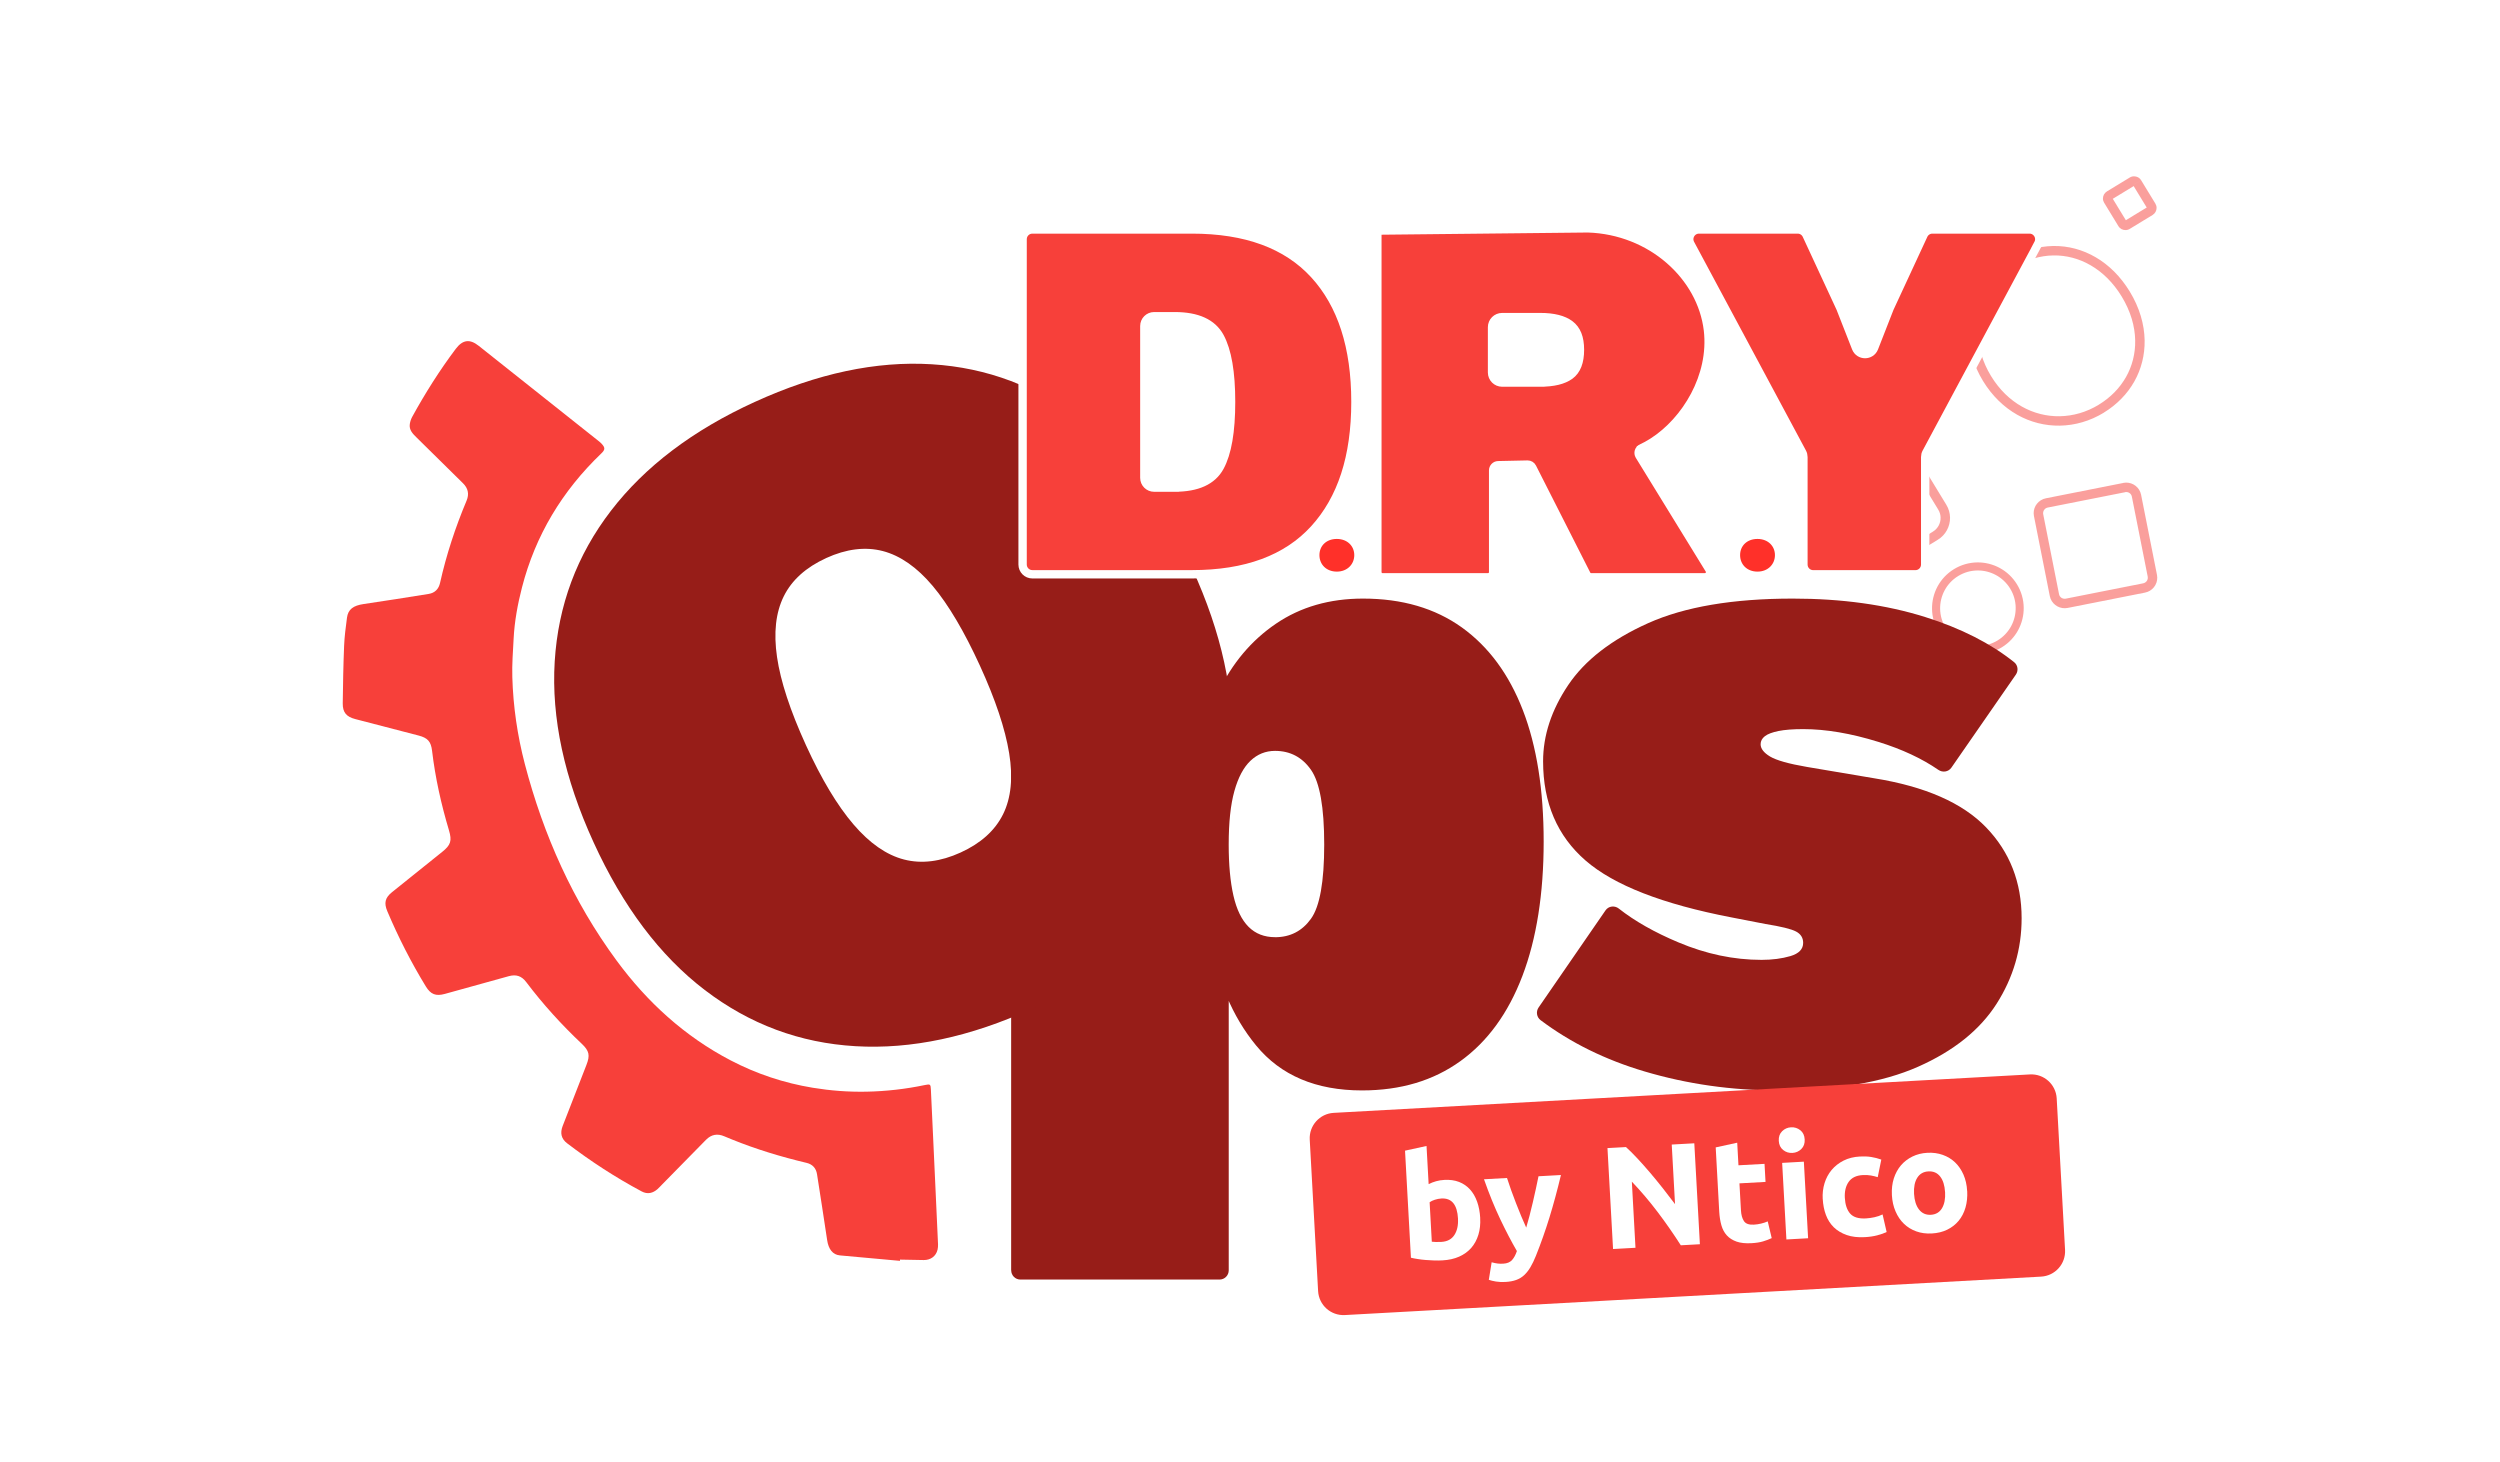
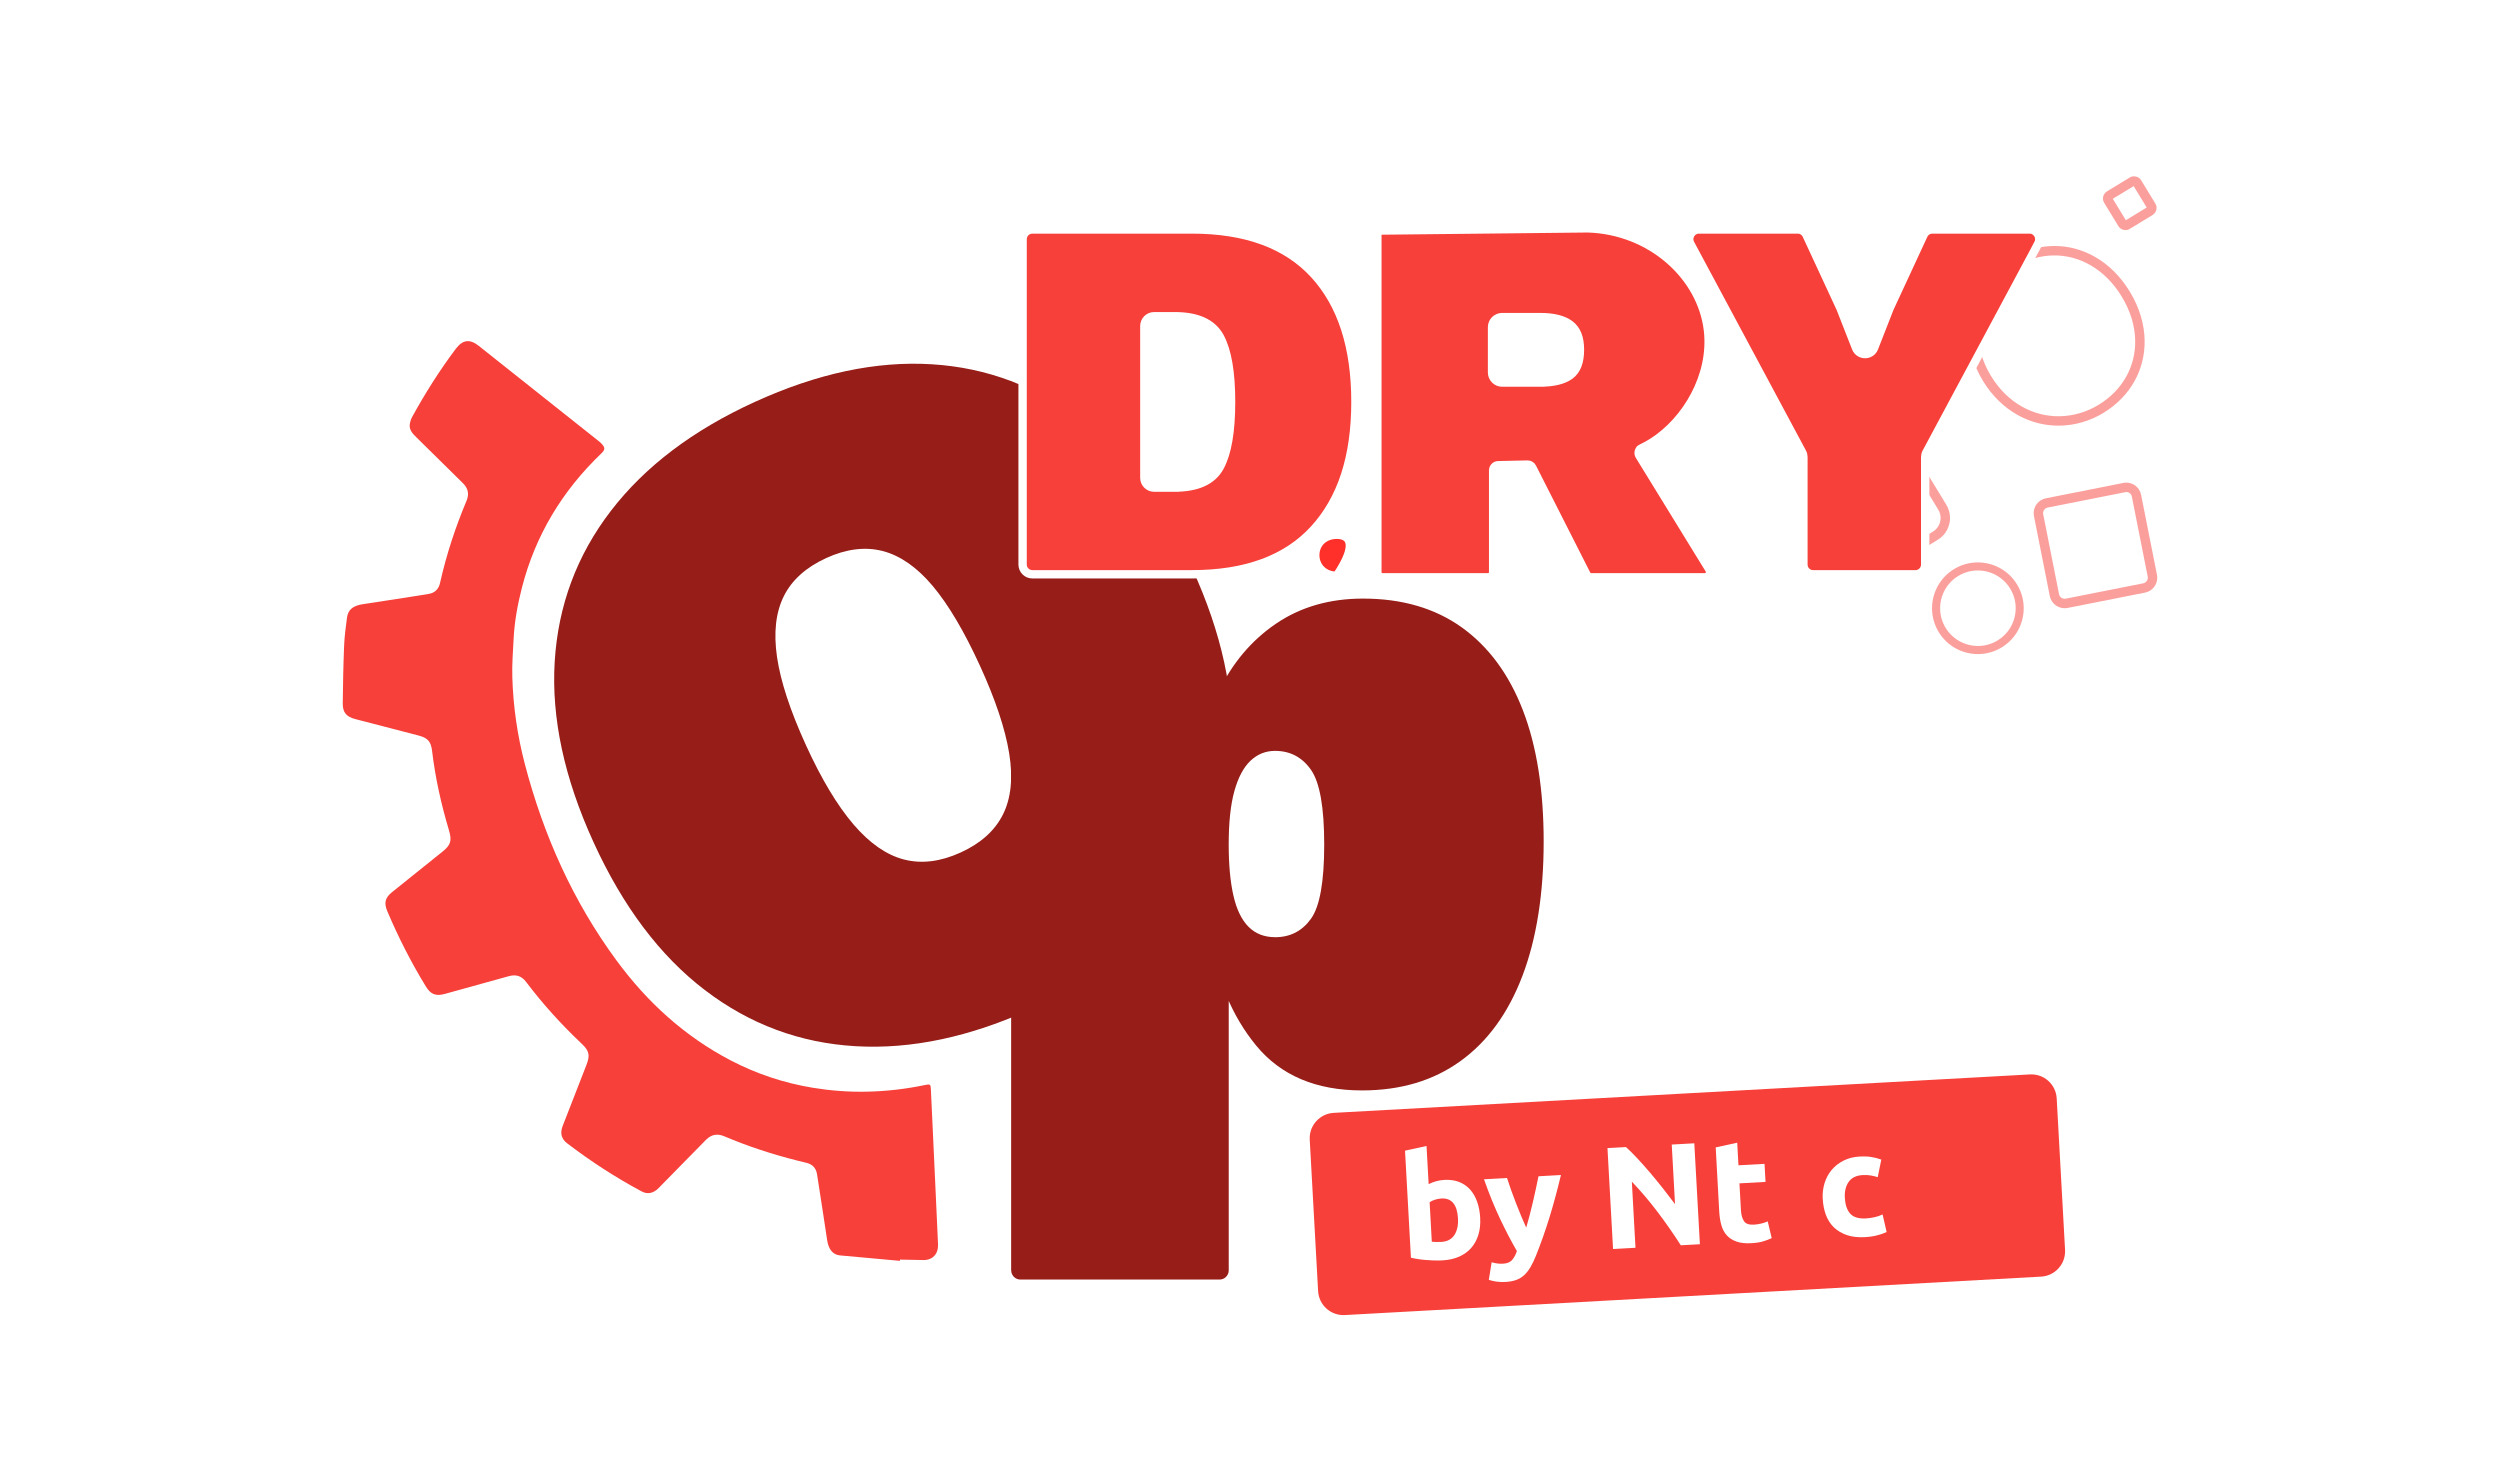
<svg xmlns="http://www.w3.org/2000/svg" width="248" height="145" viewBox="0 0 248 145" fill="none">
  <path opacity="0.5" d="M211.996 18.12L212.394 17.877C212.318 17.75 212.208 17.649 212.084 17.585C211.961 17.519 211.825 17.487 211.685 17.491C211.543 17.491 211.4 17.532 211.271 17.611L209.007 18.988C208.751 19.146 208.608 19.422 208.611 19.703C208.611 19.843 208.653 19.982 208.729 20.108L210.147 22.435C210.302 22.692 210.58 22.831 210.856 22.825C210.998 22.825 211.144 22.784 211.274 22.704L213.537 21.327C213.794 21.169 213.936 20.894 213.933 20.612C213.933 20.473 213.892 20.33 213.816 20.203L212.398 17.877L211.999 18.12L211.6 18.364L213.018 20.691L213.126 20.625H212.999L213.018 20.691L213.126 20.625H212.999H213.11L213.05 20.529C213.018 20.549 212.996 20.587 212.996 20.628H213.107L213.047 20.529L210.783 21.907L210.843 22.002V21.891L210.783 21.907L210.843 22.002V21.891V22.011L210.945 21.948C210.919 21.91 210.878 21.888 210.84 21.888V22.008L210.945 21.945L209.526 19.618L209.419 19.684H209.545L209.526 19.618L209.419 19.684H209.545H209.434L209.495 19.779C209.526 19.76 209.548 19.722 209.545 19.681H209.434L209.495 19.779L211.758 18.402L211.701 18.307V18.418L211.758 18.402L211.701 18.307V18.418V18.304L211.647 18.405L211.704 18.418V18.304L211.647 18.405L211.707 18.294L211.6 18.361L211.647 18.405L211.707 18.294L211.6 18.361L211.999 18.117L211.996 18.12Z" fill="#F7403A" />
  <path opacity="0.5" d="M208.439 40.543L208.683 40.942C210.003 40.138 211.032 39.075 211.725 37.843C212.418 36.612 212.77 35.219 212.748 33.766C212.722 32.173 212.241 30.511 211.272 28.922C210.361 27.425 209.196 26.279 207.888 25.519C206.581 24.756 205.134 24.376 203.672 24.402C202.215 24.427 200.746 24.851 199.388 25.677C196.758 27.276 195.232 30.043 195.282 33.034C195.308 34.608 195.77 36.238 196.713 37.789C197.619 39.277 198.796 40.401 200.11 41.145C201.427 41.889 202.88 42.25 204.34 42.224C205.831 42.199 207.328 41.772 208.686 40.946L208.442 40.547L208.199 40.148C206.98 40.892 205.647 41.268 204.324 41.291C203.029 41.313 201.741 40.993 200.569 40.331C199.398 39.67 198.341 38.666 197.511 37.305C196.647 35.887 196.242 34.421 196.216 33.022C196.175 30.359 197.514 27.919 199.873 26.478C201.098 25.731 202.399 25.361 203.684 25.339C204.976 25.317 206.248 25.649 207.413 26.329C208.578 27.007 209.633 28.036 210.472 29.413C211.361 30.875 211.788 32.37 211.811 33.785C211.833 35.073 211.519 36.301 210.908 37.387C210.297 38.473 209.386 39.423 208.195 40.148L208.439 40.547V40.543Z" fill="#F7403A" />
  <path opacity="0.5" d="M184.833 55.089L184.434 55.333C184.919 56.124 185.77 56.558 186.634 56.546C187.068 56.539 187.508 56.419 187.904 56.178L192.231 53.544C193.023 53.06 193.457 52.209 193.444 51.344C193.438 50.911 193.317 50.471 193.077 50.075L190.44 45.747C189.958 44.956 189.104 44.522 188.239 44.535C187.806 44.541 187.366 44.662 186.97 44.902L182.642 47.536C181.851 48.02 181.417 48.872 181.43 49.736C181.436 50.17 181.557 50.61 181.797 51.006L184.431 55.33L184.83 55.086L185.229 54.842L182.595 50.515C182.443 50.265 182.367 49.989 182.364 49.717C182.354 49.169 182.627 48.638 183.127 48.331L187.454 45.697C187.704 45.545 187.98 45.469 188.252 45.466C188.8 45.456 189.335 45.728 189.639 46.229L192.276 50.556C192.428 50.806 192.504 51.082 192.507 51.354C192.516 51.901 192.244 52.433 191.744 52.74L187.416 55.374C187.166 55.526 186.891 55.602 186.619 55.605C186.071 55.615 185.536 55.343 185.232 54.842L184.833 55.086V55.089Z" fill="#F7403A" />
  <g opacity="0.5">
    <path d="M194.049 56.796L193.948 56.631C192.584 57.461 191.84 58.926 191.865 60.414C191.878 61.161 192.083 61.915 192.498 62.596C193.327 63.96 194.793 64.704 196.281 64.678C197.028 64.666 197.782 64.46 198.462 64.045C199.827 63.216 200.571 61.75 200.545 60.262C200.533 59.515 200.327 58.762 199.912 58.081C199.08 56.717 197.617 55.973 196.129 55.998C195.382 56.011 194.629 56.217 193.948 56.631L194.049 56.796L194.151 56.961C194.774 56.581 195.458 56.394 196.139 56.384C197.497 56.362 198.826 57.04 199.586 58.281C199.966 58.904 200.153 59.588 200.162 60.266C200.184 61.624 199.507 62.953 198.266 63.71C197.642 64.09 196.959 64.276 196.278 64.286C194.92 64.308 193.587 63.631 192.83 62.39C192.451 61.766 192.264 61.082 192.254 60.405C192.232 59.047 192.91 57.717 194.151 56.961L194.049 56.796Z" fill="#F7403A" />
    <path d="M193.948 56.631L194.049 56.796L194.151 56.961M193.948 56.631C192.584 57.461 191.84 58.926 191.865 60.414C191.878 61.161 192.083 61.915 192.498 62.596C193.327 63.96 194.793 64.704 196.281 64.678C197.028 64.666 197.782 64.46 198.462 64.045C199.827 63.216 200.571 61.75 200.545 60.262C200.533 59.515 200.327 58.762 199.912 58.081C199.08 56.717 197.617 55.973 196.129 55.998C195.382 56.011 194.629 56.217 193.948 56.631ZM194.151 56.961C194.774 56.581 195.458 56.394 196.139 56.384C197.497 56.362 198.826 57.04 199.586 58.281C199.966 58.904 200.153 59.588 200.162 60.266C200.184 61.624 199.507 62.953 198.266 63.71C197.642 64.09 196.959 64.276 196.278 64.286C194.92 64.308 193.587 63.631 192.83 62.39C192.451 61.766 192.264 61.082 192.254 60.405C192.232 59.047 192.91 57.717 194.151 56.961Z" stroke="#F7403A" stroke-width="0.414" stroke-miterlimit="10" />
  </g>
  <path opacity="0.5" d="M210.72 48.369L210.628 47.91L202.957 49.43C202.596 49.499 202.286 49.699 202.071 49.965C201.856 50.23 201.732 50.569 201.739 50.927C201.739 51.016 201.748 51.104 201.767 51.19L203.34 59.129C203.41 59.49 203.609 59.797 203.879 60.009C204.144 60.221 204.483 60.342 204.841 60.335C204.93 60.335 205.021 60.326 205.113 60.307L212.784 58.787C213.509 58.645 214.012 58.009 213.999 57.29C213.999 57.201 213.99 57.113 213.971 57.021L212.397 49.081C212.325 48.721 212.128 48.413 211.859 48.201C211.593 47.989 211.255 47.869 210.897 47.875C210.808 47.875 210.716 47.888 210.625 47.904L210.716 48.363L210.808 48.822C210.843 48.815 210.881 48.812 210.913 48.809C211.049 48.809 211.176 48.853 211.28 48.933C211.381 49.015 211.454 49.126 211.479 49.262L213.053 57.201C213.059 57.236 213.062 57.268 213.062 57.303C213.069 57.565 212.879 57.812 212.6 57.866L204.93 59.386C204.895 59.392 204.86 59.395 204.825 59.398C204.689 59.398 204.559 59.354 204.458 59.275C204.357 59.193 204.284 59.082 204.258 58.949L202.685 51.009C202.679 50.978 202.676 50.943 202.676 50.911C202.676 50.781 202.72 50.651 202.802 50.55C202.884 50.449 202.998 50.373 203.141 50.348L210.811 48.828L210.72 48.369Z" fill="#F7403A" />
  <path d="M202.186 24.186L191.093 44.887C191.017 45.026 190.979 45.184 190.979 45.343V56.005C190.979 56.54 190.546 56.973 190.011 56.973H179.868C179.333 56.973 178.899 56.54 178.899 56.005V45.343C178.899 45.184 178.861 45.026 178.785 44.887L167.689 24.186C167.344 23.541 167.81 22.762 168.541 22.762H178.332C178.709 22.762 179.051 22.98 179.209 23.322L182.565 30.562C182.575 30.581 182.581 30.597 182.587 30.616L184.113 34.51C184.433 35.33 185.595 35.33 185.914 34.51L187.437 30.616C187.443 30.597 187.453 30.578 187.459 30.562L190.815 23.322C190.973 22.98 191.315 22.762 191.692 22.762H201.328C202.059 22.762 202.525 23.541 202.18 24.186H202.186Z" fill="#F7403A" stroke="white" stroke-width="0.829" stroke-miterlimit="10" />
  <path d="M100.306 126.021V61.236C100.306 60.729 100.715 60.321 101.221 60.321H119.044C119.532 60.321 119.934 60.704 119.959 61.191L120.829 78.59C120.871 79.425 119.861 79.875 119.269 79.283L118.803 78.818C118.617 78.631 118.515 78.365 118.531 78.099C118.756 74.582 119.528 71.439 120.855 68.668C122.229 65.794 124.138 63.527 126.578 61.869C129.019 60.21 131.894 59.38 135.211 59.38C139.089 59.38 142.353 60.336 145.016 62.242C147.672 64.151 149.691 66.886 151.068 70.451C152.445 74.015 153.132 78.365 153.132 83.493C153.132 88.622 152.43 93.124 151.021 96.815C149.615 100.509 147.564 103.323 144.876 105.261C142.185 107.201 138.934 108.17 135.116 108.17C130.548 108.17 127.05 106.685 124.609 103.716C122.235 100.826 120.719 97.207 120.063 92.861C120.029 92.633 120.082 92.395 120.212 92.202C120.715 91.449 121.89 91.803 121.89 92.709V126.018C121.89 126.525 121.482 126.933 120.975 126.933H101.227C100.721 126.933 100.312 126.525 100.312 126.018L100.306 126.021ZM126.483 92.972C127.984 92.972 129.171 92.364 130.048 91.142C130.925 89.923 131.362 87.469 131.362 83.778C131.362 80.087 130.925 77.618 130.048 76.364C129.171 75.114 127.984 74.487 126.483 74.487C125.546 74.487 124.733 74.816 124.043 75.472C123.356 76.127 122.824 77.13 122.45 78.476C122.074 79.821 121.887 81.585 121.887 83.778C121.887 85.779 122.042 87.469 122.355 88.84C122.669 90.221 123.169 91.249 123.856 91.939C124.543 92.626 125.42 92.968 126.483 92.968V92.972Z" fill="#971D18" />
-   <path d="M176.343 108.17C171.775 108.17 167.381 107.543 163.161 106.293C159.242 105.134 155.798 103.434 152.822 101.196C152.433 100.902 152.35 100.344 152.629 99.942L159.267 90.309C159.568 89.872 160.17 89.803 160.584 90.129C162.164 91.373 164.133 92.49 166.492 93.481C169.239 94.64 171.994 95.219 174.745 95.219C175.808 95.219 176.764 95.093 177.606 94.846C178.452 94.596 178.873 94.156 178.873 93.532C178.873 93.032 178.638 92.655 178.17 92.408C177.701 92.158 176.685 91.908 175.121 91.658L171.743 91.002C164.925 89.689 160.109 87.811 157.295 85.371C154.481 82.93 153.075 79.647 153.075 75.519C153.075 72.955 153.901 70.438 155.56 67.966C157.219 65.496 159.863 63.448 163.487 61.821C167.115 60.194 171.902 59.38 177.844 59.38C182.719 59.38 187.097 59.991 190.978 61.21C194.524 62.325 197.468 63.822 199.807 65.693C200.178 65.99 200.244 66.532 199.972 66.924L193.577 76.152C193.283 76.576 192.707 76.662 192.283 76.368C190.659 75.247 188.677 74.322 186.331 73.594C183.612 72.749 181.123 72.328 178.873 72.328C177.872 72.328 177.059 72.391 176.432 72.515C175.805 72.645 175.356 72.812 175.074 73.031C174.792 73.252 174.653 73.518 174.653 73.829C174.653 74.266 174.966 74.671 175.59 75.047C176.217 75.421 177.435 75.769 179.249 76.079L185.91 77.203C190.978 78.017 194.682 79.644 197.028 82.082C199.374 84.519 200.545 87.523 200.545 91.088C200.545 94.152 199.716 96.982 198.057 99.582C196.398 102.177 193.802 104.257 190.272 105.821C186.739 107.385 182.092 108.167 176.34 108.167L176.343 108.17Z" fill="#971D18" />
-   <path d="M132.613 53.029C131.327 53.029 130.454 53.909 130.454 55.068C130.454 56.226 131.324 57.138 132.613 57.138C133.901 57.138 134.778 56.204 134.778 55.068C134.778 53.931 133.898 53.029 132.613 53.029Z" fill="#FF3029" stroke="white" stroke-width="0.868" stroke-miterlimit="10" />
-   <path d="M174.343 53.029C173.057 53.029 172.184 53.909 172.184 55.068C172.184 56.226 173.054 57.138 174.343 57.138C175.631 57.138 176.508 56.204 176.508 55.068C176.508 53.931 175.628 53.029 174.343 53.029Z" fill="#FF3029" stroke="white" stroke-width="0.868" stroke-miterlimit="10" />
+   <path d="M132.613 53.029C131.327 53.029 130.454 53.909 130.454 55.068C130.454 56.226 131.324 57.138 132.613 57.138C134.778 53.931 133.898 53.029 132.613 53.029Z" fill="#FF3029" stroke="white" stroke-width="0.868" stroke-miterlimit="10" />
  <g filter="url(#filter0_d_26_567)">
    <path d="M198.316 103.53L129.25 107.343C127.861 107.419 126.797 108.608 126.873 109.998L127.703 125.024C127.78 126.414 128.968 127.478 130.358 127.401L199.424 123.588C200.813 123.512 201.877 122.323 201.801 120.934L200.971 105.907C200.894 104.517 199.706 103.453 198.316 103.53Z" fill="#F7403A" />
    <path d="M143.781 117.769C143.816 118.377 143.756 118.931 143.604 119.431C143.452 119.931 143.217 120.365 142.901 120.732C142.581 121.096 142.182 121.388 141.701 121.603C141.22 121.818 140.666 121.942 140.039 121.976C139.779 121.992 139.507 121.992 139.222 121.986C138.937 121.976 138.656 121.961 138.38 121.938C138.105 121.916 137.839 121.885 137.586 121.843C137.332 121.805 137.108 121.761 136.911 121.714L136.326 111.093L138.459 110.627L138.668 114.414C138.903 114.293 139.15 114.198 139.406 114.126C139.662 114.053 139.941 114.008 140.239 113.993C140.777 113.964 141.261 114.031 141.685 114.195C142.109 114.36 142.47 114.607 142.771 114.939C143.072 115.272 143.306 115.674 143.477 116.155C143.648 116.633 143.749 117.171 143.784 117.769H143.781ZM141.581 117.833C141.505 116.446 140.957 115.781 139.935 115.838C139.713 115.851 139.495 115.892 139.282 115.962C139.07 116.031 138.896 116.114 138.766 116.209L138.982 120.125C139.089 120.137 139.225 120.147 139.39 120.153C139.555 120.159 139.732 120.153 139.925 120.144C140.514 120.112 140.944 119.884 141.22 119.463C141.495 119.042 141.616 118.497 141.578 117.836L141.581 117.833Z" fill="white" />
    <path d="M151.792 113.512C151.437 115 151.06 116.396 150.658 117.703C150.256 119.011 149.807 120.28 149.313 121.515C149.136 121.961 148.952 122.338 148.765 122.654C148.579 122.968 148.37 123.231 148.142 123.443C147.914 123.655 147.648 123.813 147.347 123.921C147.049 124.028 146.695 124.095 146.29 124.117C145.951 124.136 145.638 124.123 145.349 124.076C145.061 124.028 144.824 123.971 144.637 123.905L144.919 122.164C145.144 122.227 145.346 122.271 145.52 122.29C145.695 122.309 145.878 122.316 146.071 122.303C146.457 122.281 146.746 122.161 146.942 121.942C147.138 121.724 147.296 121.426 147.423 121.053C146.879 120.116 146.328 119.061 145.771 117.89C145.213 116.719 144.675 115.399 144.159 113.93L146.442 113.803C146.559 114.174 146.695 114.572 146.85 115.006C147.005 115.437 147.167 115.874 147.338 116.31C147.509 116.75 147.679 117.178 147.854 117.593C148.028 118.007 148.192 118.387 148.347 118.726C148.455 118.374 148.563 117.982 148.677 117.548C148.787 117.118 148.898 116.674 149.003 116.219C149.107 115.763 149.208 115.313 149.307 114.87C149.402 114.424 149.49 114.012 149.566 113.632L151.792 113.509V113.512Z" fill="white" />
    <path d="M163.683 120.48C162.973 119.369 162.214 118.277 161.4 117.2C160.586 116.124 159.729 115.114 158.826 114.167L159.187 120.727L156.962 120.85L156.408 110.837L158.244 110.736C158.579 111.037 158.953 111.407 159.364 111.85C159.776 112.29 160.194 112.762 160.624 113.265C161.052 113.769 161.479 114.291 161.907 114.832C162.331 115.374 162.733 115.896 163.11 116.396L162.783 110.486L165.022 110.362L165.576 120.375L163.683 120.48Z" fill="white" />
    <path d="M167.145 110.768L169.279 110.303L169.402 112.544L171.989 112.402L172.087 114.193L169.5 114.336L169.649 117.011C169.674 117.464 169.773 117.821 169.947 118.081C170.121 118.344 170.447 118.458 170.931 118.432C171.162 118.42 171.4 118.385 171.643 118.328C171.887 118.271 172.106 118.198 172.305 118.109L172.701 119.768C172.448 119.888 172.163 119.996 171.849 120.091C171.536 120.186 171.146 120.246 170.684 120.272C170.095 120.303 169.605 120.253 169.212 120.113C168.82 119.974 168.497 119.771 168.25 119.499C168.003 119.23 167.822 118.894 167.709 118.492C167.595 118.093 167.525 117.647 167.496 117.156L167.145 110.771V110.768Z" fill="white" />
-     <path d="M175.972 109.975C175.994 110.37 175.884 110.687 175.64 110.927C175.396 111.168 175.102 111.298 174.757 111.317C174.408 111.336 174.101 111.241 173.835 111.026C173.566 110.813 173.424 110.51 173.402 110.117C173.38 109.721 173.49 109.405 173.734 109.164C173.978 108.924 174.272 108.794 174.617 108.775C174.962 108.756 175.273 108.854 175.539 109.066C175.808 109.278 175.95 109.582 175.972 109.978V109.975ZM176.311 119.782L174.158 119.902L173.737 112.305L175.89 112.184L176.311 119.782Z" fill="white" />
    <path d="M177.76 115.889C177.728 115.342 177.789 114.819 177.941 114.322C178.093 113.825 178.327 113.389 178.643 113.009C178.96 112.629 179.356 112.319 179.824 112.081C180.293 111.844 180.837 111.704 181.455 111.673C181.86 111.651 182.233 111.666 182.572 111.72C182.914 111.774 183.246 111.86 183.572 111.977L183.218 113.721C183.012 113.655 182.787 113.601 182.54 113.556C182.297 113.512 182.024 113.496 181.727 113.515C181.09 113.55 180.628 113.775 180.337 114.186C180.046 114.598 179.919 115.13 179.954 115.772C179.992 116.456 180.169 116.978 180.483 117.336C180.796 117.694 181.322 117.855 182.053 117.814C182.312 117.798 182.591 117.76 182.889 117.697C183.183 117.634 183.455 117.539 183.699 117.419L184.101 119.163C183.857 119.283 183.547 119.391 183.177 119.489C182.806 119.587 182.395 119.647 181.942 119.672C181.249 119.71 180.644 119.641 180.134 119.46C179.625 119.28 179.194 119.02 178.852 118.685C178.51 118.346 178.251 117.938 178.074 117.46C177.896 116.982 177.795 116.459 177.763 115.889H177.76Z" fill="white" />
-     <path d="M192.094 115.084C192.125 115.682 192.068 116.233 191.923 116.739C191.777 117.246 191.549 117.683 191.242 118.053C190.935 118.423 190.555 118.715 190.109 118.933C189.662 119.152 189.156 119.275 188.586 119.307C188.029 119.338 187.513 119.269 187.044 119.101C186.576 118.933 186.168 118.683 185.822 118.351C185.474 118.018 185.196 117.607 184.987 117.122C184.775 116.635 184.654 116.093 184.623 115.498C184.591 114.9 184.654 114.352 184.813 113.849C184.974 113.349 185.211 112.915 185.522 112.548C185.835 112.184 186.215 111.893 186.661 111.674C187.108 111.456 187.602 111.332 188.14 111.304C188.678 111.275 189.197 111.342 189.666 111.51C190.134 111.677 190.543 111.924 190.888 112.253C191.233 112.583 191.511 112.988 191.723 113.469C191.932 113.95 192.056 114.488 192.087 115.087L192.094 115.084ZM189.897 115.204C189.859 114.539 189.697 114.023 189.412 113.659C189.127 113.292 188.738 113.124 188.247 113.149C187.757 113.175 187.386 113.387 187.139 113.782C186.889 114.178 186.785 114.707 186.82 115.372C186.858 116.036 187.022 116.556 187.314 116.932C187.605 117.306 187.997 117.48 188.488 117.455C188.979 117.426 189.346 117.211 189.59 116.809C189.833 116.404 189.938 115.869 189.9 115.204H189.897Z" fill="white" />
  </g>
  <path d="M89.27 125.076C87.285 124.896 85.3 124.725 83.315 124.535C82.603 124.469 82.185 123.915 82.052 123.012C81.729 120.834 81.387 118.66 81.049 116.485C80.957 115.886 80.602 115.497 80.016 115.358C77.487 114.756 75.005 114.006 72.593 113.028C72.346 112.927 72.102 112.828 71.858 112.724C71.168 112.426 70.564 112.531 70.029 113.075C68.579 114.557 67.123 116.035 65.669 117.514C65.517 117.666 65.375 117.83 65.214 117.97C64.777 118.349 64.251 118.511 63.647 118.185C61.054 116.798 58.597 115.2 56.261 113.417C55.675 112.971 55.545 112.398 55.818 111.695C56.6 109.685 57.382 107.672 58.167 105.661C58.55 104.683 58.461 104.253 57.705 103.537C55.704 101.65 53.861 99.618 52.203 97.424C51.74 96.813 51.205 96.636 50.468 96.838C48.353 97.421 46.238 98.007 44.127 98.596C43.234 98.842 42.728 98.646 42.243 97.855C40.784 95.468 39.517 92.98 38.425 90.403C38.074 89.576 38.197 89.057 38.891 88.5C40.546 87.167 42.205 85.841 43.861 84.511C44.716 83.828 44.849 83.41 44.538 82.371C43.766 79.785 43.177 77.161 42.861 74.476C42.753 73.558 42.427 73.2 41.528 72.966C39.432 72.421 37.336 71.877 35.241 71.332C34.364 71.105 33.99 70.671 34 69.778C34.025 67.869 34.057 65.963 34.136 64.058C34.174 63.127 34.3 62.2 34.421 61.275C34.532 60.439 35.047 60.072 36.076 59.92C38.229 59.604 40.379 59.262 42.528 58.917C43.142 58.819 43.519 58.426 43.652 57.831C44.279 55.029 45.172 52.316 46.283 49.67C46.561 49.008 46.435 48.438 45.931 47.941C44.402 46.431 42.87 44.921 41.338 43.414C40.952 43.034 40.562 42.658 40.654 42.056C40.692 41.812 40.774 41.566 40.891 41.35C42.177 39.008 43.598 36.754 45.203 34.617C45.893 33.699 46.596 33.597 47.489 34.307C51.452 37.45 55.413 40.597 59.373 43.744C59.471 43.823 59.569 43.902 59.658 43.994C60.05 44.411 60.047 44.602 59.639 44.991C55.78 48.691 53.114 53.095 51.778 58.284C51.351 59.946 51.041 61.63 50.952 63.346C50.886 64.618 50.784 65.897 50.822 67.17C50.905 70.088 51.326 72.966 52.063 75.79C53.909 82.84 56.831 89.396 61.161 95.281C64.201 99.412 67.911 102.803 72.482 105.19C75.049 106.529 77.766 107.434 80.631 107.906C82.394 108.197 84.167 108.33 85.946 108.295C87.899 108.257 89.84 108.036 91.755 107.634C92.274 107.526 92.322 107.551 92.344 108.08C92.417 109.59 92.486 111.103 92.556 112.613C92.644 114.516 92.73 116.415 92.819 118.318C92.888 119.84 92.964 121.366 93.028 122.889C93.043 123.25 93.088 123.63 93.005 123.972C92.847 124.63 92.306 125.004 91.635 124.997C90.85 124.991 90.068 124.969 89.282 124.953C89.282 124.991 89.276 125.029 89.276 125.067L89.27 125.076Z" fill="#F7403A" />
  <path d="M74.878 39.871C81.073 37.041 86.924 35.797 92.429 36.135C97.931 36.474 102.888 38.348 107.298 41.755C111.708 45.161 115.367 50.052 118.277 56.424C121.189 62.797 122.487 68.764 122.177 74.326C121.863 79.892 120.037 84.865 116.691 89.246C113.341 93.627 108.567 97.236 102.375 100.063C96.237 102.868 90.399 104.109 84.869 103.783C79.335 103.46 74.349 101.599 69.908 98.205C65.469 94.811 61.794 89.93 58.882 83.558C55.969 77.185 54.687 71.211 55.026 65.633C55.368 60.055 57.226 55.069 60.604 50.672C63.978 46.278 68.733 42.676 74.875 39.871H74.878ZM81.957 55.361C79.949 56.279 78.547 57.545 77.749 59.153C76.951 60.768 76.73 62.778 77.081 65.181C77.433 67.59 78.392 70.508 79.953 73.927C81.488 77.289 83.061 79.907 84.663 81.778C86.265 83.649 87.936 84.814 89.678 85.264C91.419 85.713 93.293 85.482 95.3 84.567C97.304 83.652 98.706 82.386 99.504 80.775C100.302 79.163 100.504 77.144 100.109 74.722C99.716 72.3 98.751 69.407 97.212 66.042C95.674 62.677 94.084 59.979 92.524 58.124C90.963 56.272 89.314 55.12 87.572 54.664C85.831 54.215 83.957 54.446 81.953 55.361H81.957Z" fill="#971D18" />
  <path d="M118.236 22.762C123.592 22.762 127.635 24.246 130.367 27.219C133.096 30.192 134.46 34.408 134.46 39.866C134.46 45.324 133.096 49.499 130.367 52.488C127.638 55.476 123.592 56.97 118.236 56.97H102.411C101.876 56.97 101.442 56.536 101.442 56.002V23.73C101.442 23.195 101.876 22.762 102.411 22.762H118.236ZM116.527 48.369C118.771 48.369 120.265 47.688 121.009 46.321C121.753 44.956 122.123 42.804 122.123 39.869C122.123 36.934 121.753 34.782 121.009 33.414C120.265 32.05 118.771 31.369 116.527 31.369H114.488C113.953 31.369 113.519 31.803 113.519 32.338V47.404C113.519 47.938 113.953 48.372 114.488 48.372H116.527V48.369Z" fill="#F7403A" stroke="white" stroke-width="0.829" stroke-miterlimit="10" />
  <path d="M155.203 22.801C159.73 22.801 163.206 23.808 165.628 25.818C168.049 27.831 169.262 30.5 169.262 33.827C169.262 37.642 168.078 40.513 165.71 42.438C163.38 44.328 160.012 45.29 155.595 45.325C155.443 45.325 155.288 45.363 155.152 45.432L154.361 45.844C154.222 45.917 154.063 45.955 153.905 45.955H149.337C148.795 45.955 148.355 46.395 148.355 46.936V56.477C148.355 57.019 147.915 57.459 147.374 57.459H137.332C136.791 57.459 136.351 57.019 136.351 56.477V23.782C136.351 23.241 136.791 22.801 137.332 22.801H155.203ZM152.784 37.841C154.06 37.841 155.016 37.607 155.652 37.135C156.292 36.666 156.608 35.84 156.608 34.656C156.608 33.472 156.289 32.69 155.652 32.2C155.016 31.712 154.06 31.468 152.784 31.468H149.096C148.564 31.468 148.131 31.905 148.131 32.444V36.866C148.131 37.404 148.561 37.841 149.096 37.841H152.784ZM160.325 40.943L169.344 55.768C169.74 56.417 169.293 57.266 168.559 57.266H158.21C157.868 57.266 157.552 57.066 157.39 56.75L150.587 43.368C150.29 42.783 150.628 42.061 151.252 41.95L159.385 40.507C159.752 40.44 160.122 40.614 160.325 40.943Z" fill="#F7403A" />
  <path d="M136.635 22.87V56.755C136.635 57.037 136.863 57.268 137.142 57.268H147.614C147.896 57.268 148.12 57.04 148.12 56.755V46.663C148.12 46.385 148.342 46.157 148.617 46.15L151.536 46.087C151.729 46.084 151.91 46.191 151.998 46.366L157.386 56.99C157.472 57.161 157.649 57.268 157.839 57.268H169.131C169.53 57.268 169.774 56.828 169.562 56.486L162.626 45.201C162.467 44.941 162.562 44.599 162.835 44.469C163.17 44.311 163.563 44.102 163.977 43.836C167.226 41.75 169.964 37.321 169.429 32.753C168.802 27.413 163.81 22.848 157.513 22.651C150.552 22.724 143.59 22.797 136.629 22.873L136.635 22.87Z" stroke="white" stroke-width="0.829" stroke-miterlimit="10" />
  <path d="M152.795 37.938C154.102 37.938 155.084 37.7 155.739 37.222C156.394 36.744 156.72 35.905 156.72 34.702C156.72 33.499 156.394 32.705 155.739 32.208C155.087 31.714 154.106 31.467 152.795 31.467H149.012C148.464 31.467 148.021 31.91 148.021 32.458V36.95C148.021 37.497 148.464 37.941 149.012 37.941H152.795V37.938Z" stroke="white" stroke-width="0.85" stroke-miterlimit="10" />
  <defs>
    <filter id="filter0_d_26_567" x="125.561" y="102.217" width="83.659" height="32.602" filterUnits="userSpaceOnUse" color-interpolation-filters="sRGB">
      <feFlood flood-opacity="0" result="BackgroundImageFix" />
      <feColorMatrix in="SourceAlpha" type="matrix" values="0 0 0 0 0 0 0 0 0 0 0 0 0 0 0 0 0 0 127 0" result="hardAlpha" />
      <feOffset dx="3.053" dy="3.053" />
      <feGaussianBlur stdDeviation="2.181" />
      <feColorMatrix type="matrix" values="0 0 0 0 0.592 0 0 0 0 0.114 0 0 0 0 0.094 0 0 0 0.75 0" />
      <feBlend mode="normal" in2="BackgroundImageFix" result="effect1_dropShadow_26_567" />
      <feBlend mode="normal" in="SourceGraphic" in2="effect1_dropShadow_26_567" result="shape" />
    </filter>
  </defs>
</svg>